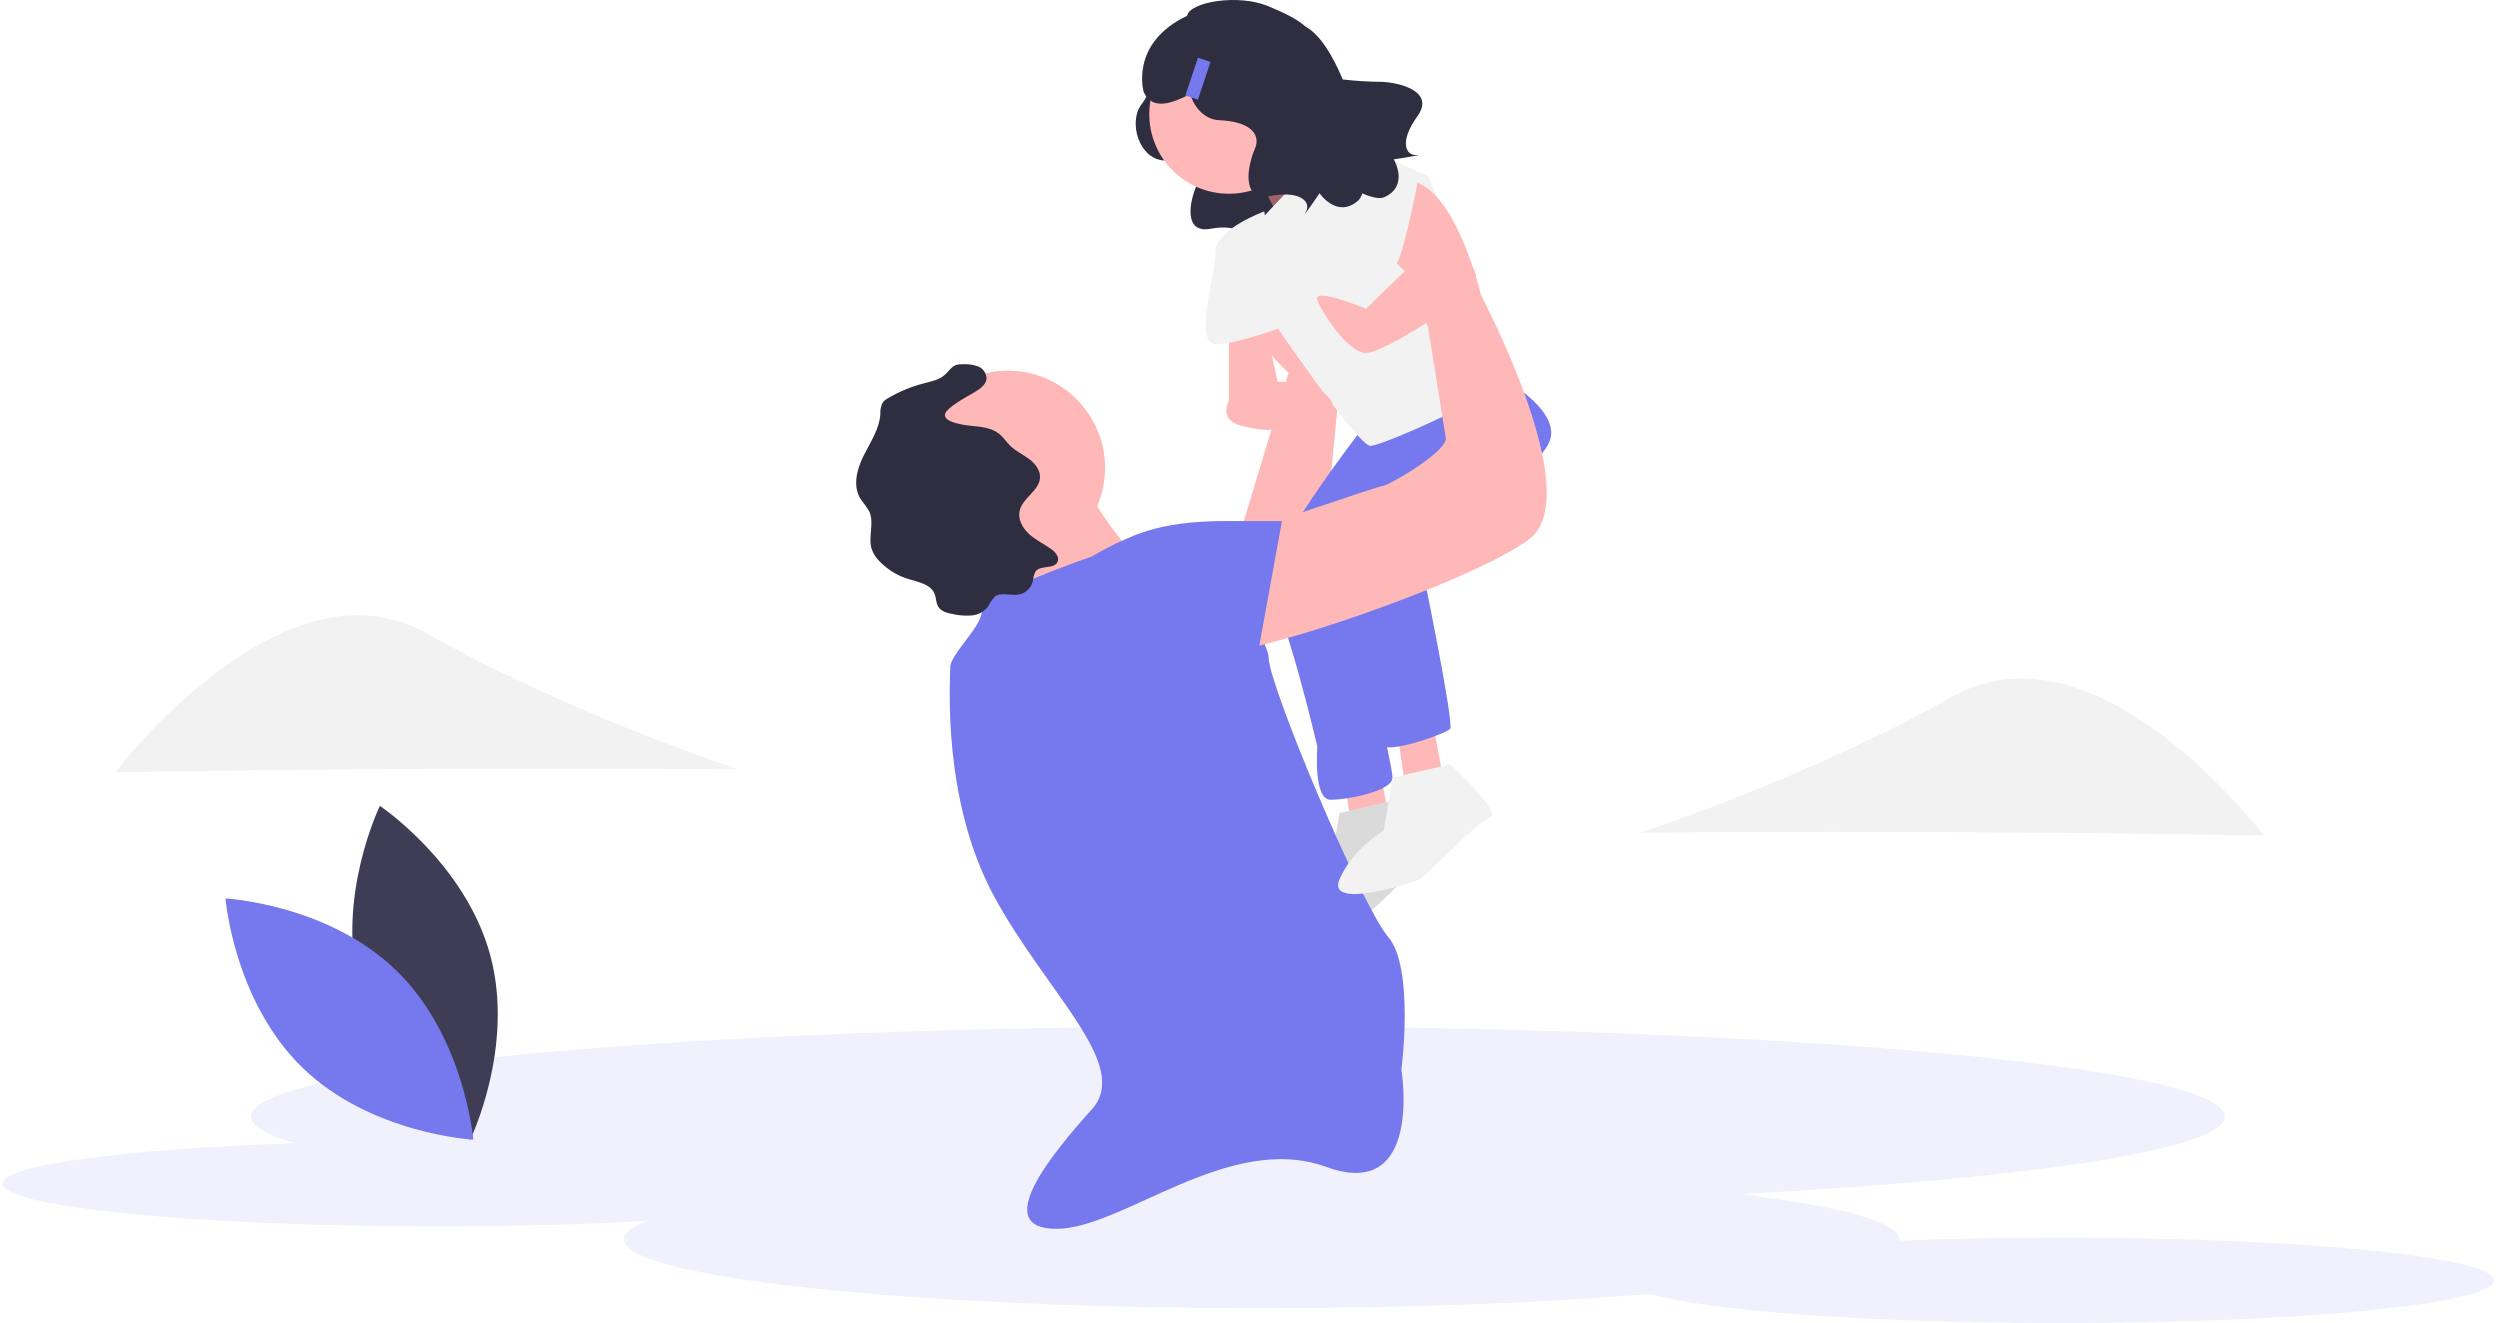
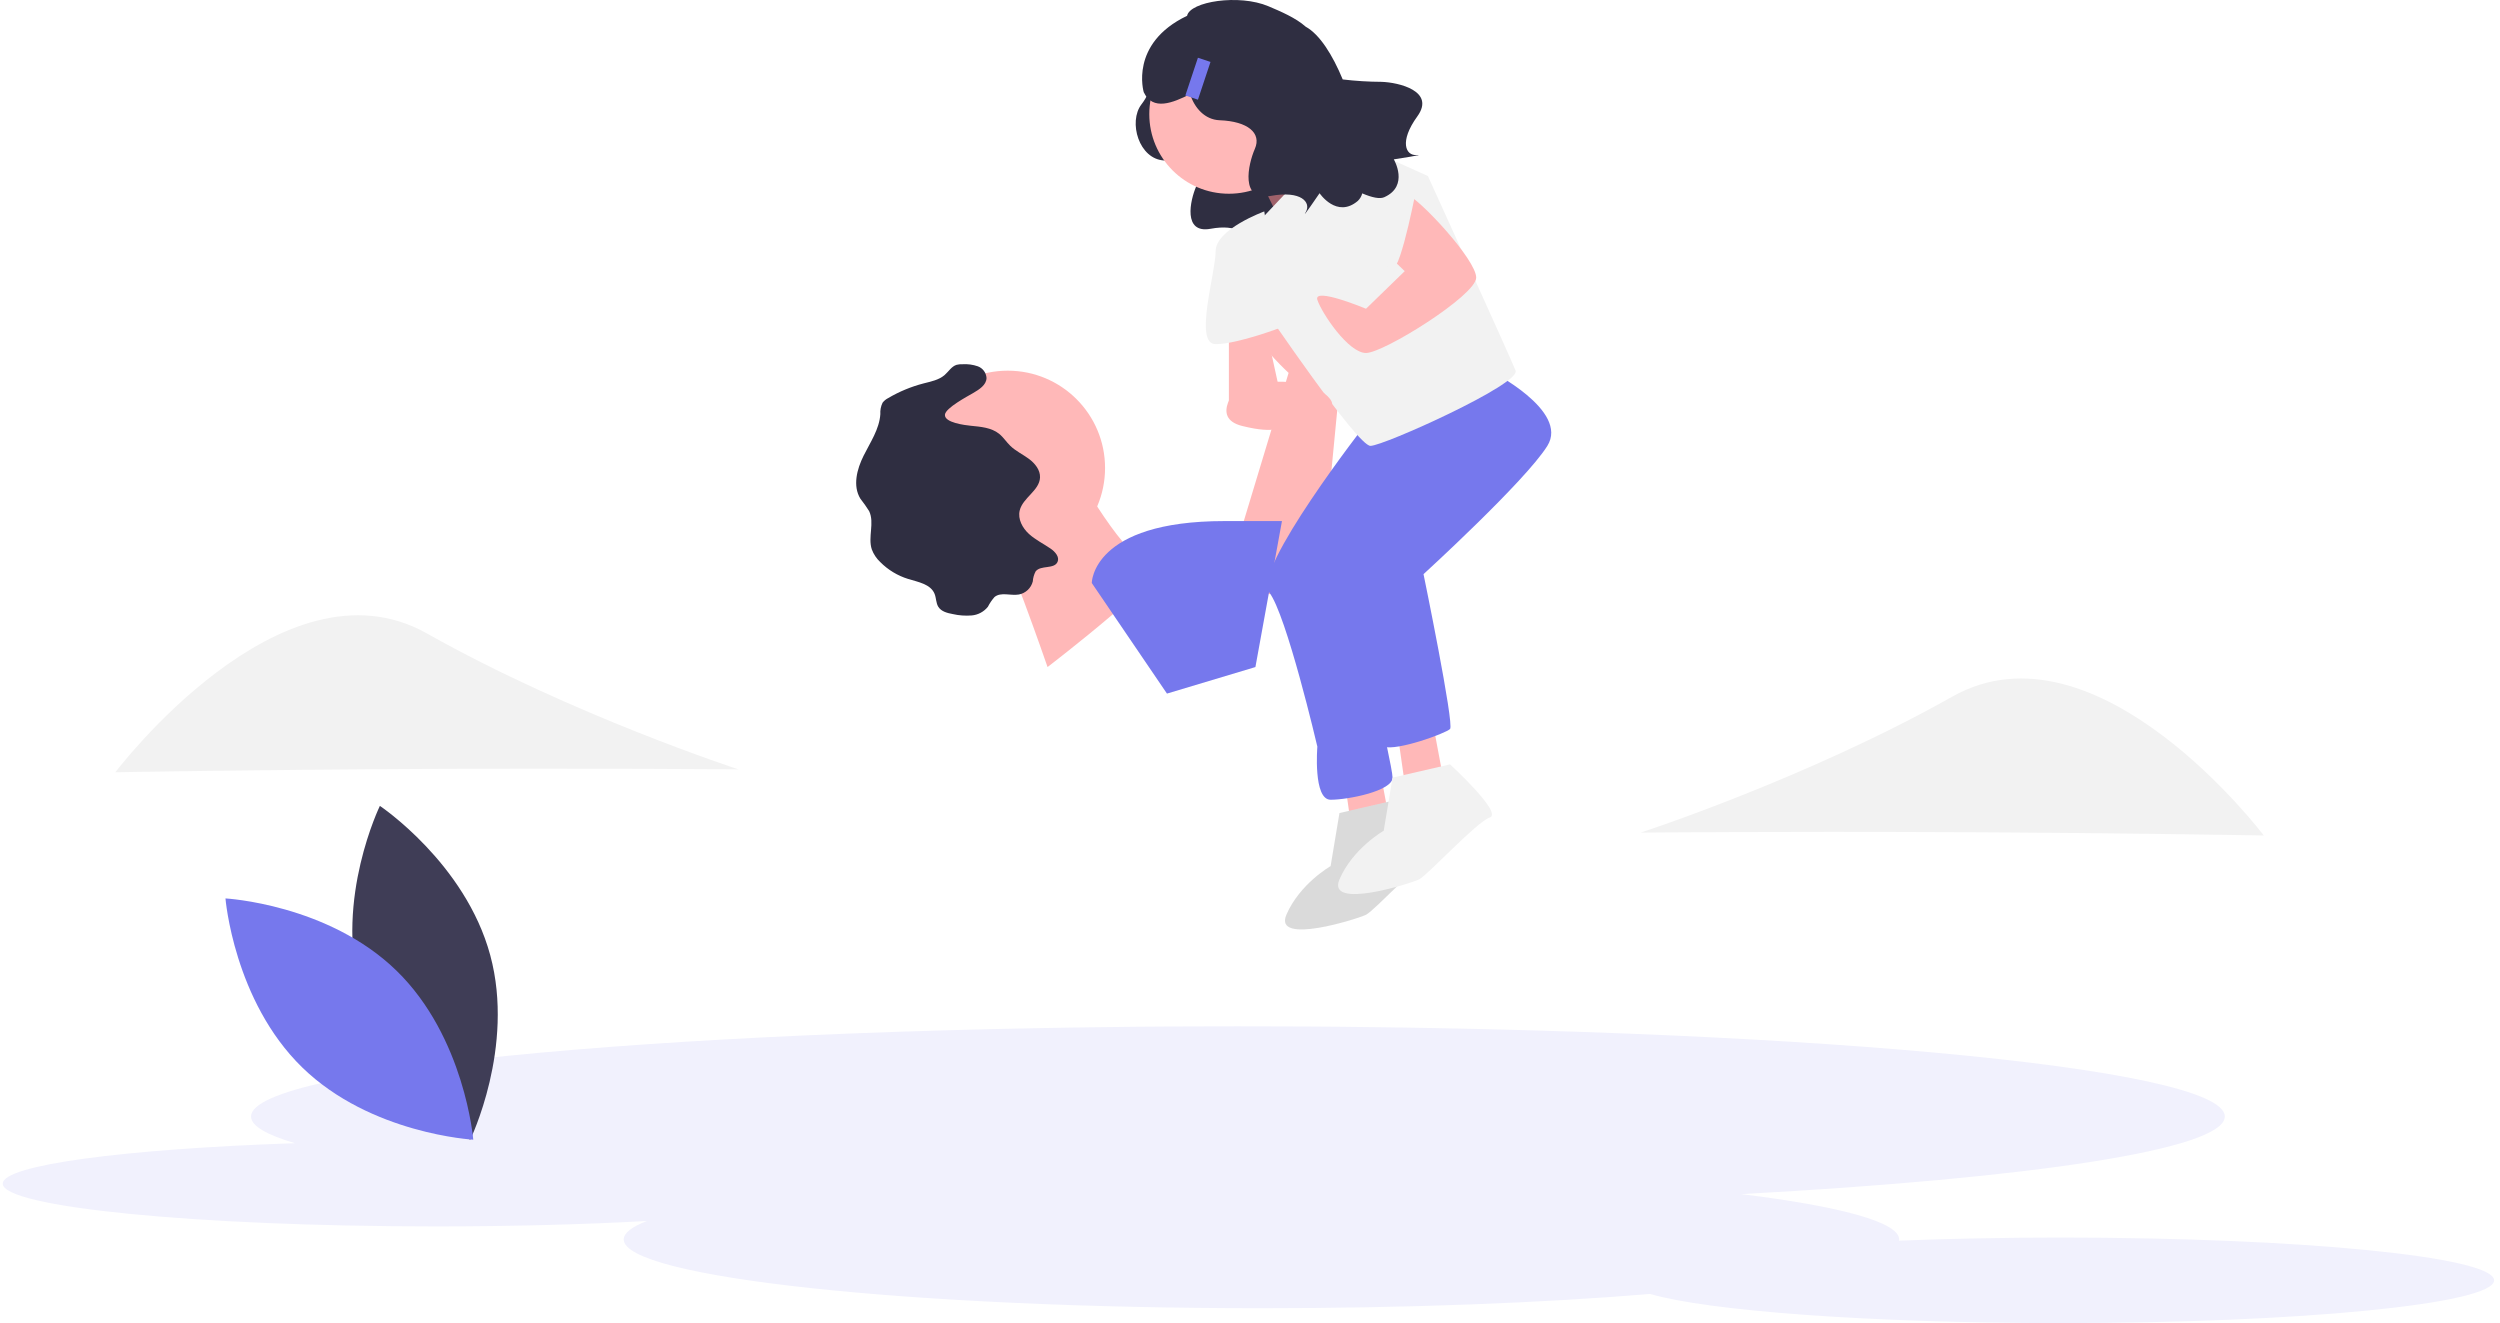
<svg xmlns="http://www.w3.org/2000/svg" width="342" height="181" viewBox="0 0 342 181" fill="none">
  <path d="M281.932 169.299C274.101 169.299 266.627 169.449 259.784 169.722C259.796 169.666 259.802 169.61 259.804 169.553C259.804 167.179 251.65 165.01 238.202 163.354C277.806 161.203 304.354 157.254 304.354 152.738C304.354 145.922 243.909 140.397 169.348 140.397C94.786 140.397 34.342 145.922 34.342 152.738C34.342 154.009 36.446 155.235 40.35 156.389C17.09 157.179 0.375 159.358 0.375 161.922C0.375 165.153 26.907 167.773 59.637 167.773C70.114 167.773 79.954 167.504 88.494 167.033C86.432 167.835 85.325 168.68 85.325 169.553C85.325 174.751 124.384 178.965 172.565 178.965C192.583 178.965 211.023 178.237 225.745 177.014C233.63 179.331 255.806 181 281.932 181C314.661 181 341.194 178.381 341.194 175.149C341.194 171.918 314.661 169.299 281.932 169.299Z" fill="#F1F1FD" />
  <path d="M49.225 135.495C52.637 148.108 64.322 155.919 64.322 155.919C64.322 155.919 70.476 143.281 67.064 130.669C63.653 118.057 51.968 110.246 51.968 110.246C51.968 110.246 45.814 122.883 49.225 135.495Z" fill="#3F3D56" />
  <path d="M54.239 132.785C63.599 141.899 64.743 155.908 64.743 155.908C64.743 155.908 50.709 155.142 41.348 146.028C31.987 136.915 30.844 122.905 30.844 122.905C30.844 122.905 44.877 123.671 54.239 132.785Z" fill="#7678ED" />
  <path d="M156.922 10.657C156.922 10.657 157.996 11.888 156.156 14.271C154.315 16.653 155.801 21.823 159.298 21.954C162.795 22.086 164.491 23.551 163.648 25.481C162.805 27.41 161.792 31.995 165.6 31.298C169.409 30.601 170.613 32.117 169.938 33.283C169.264 34.448 171.637 30.965 171.637 30.965C171.637 30.965 173.759 34.127 176.364 31.914C178.968 29.7 180.004 9.635 174.694 9.295C169.383 8.955 156.922 10.657 156.922 10.657Z" fill="#2F2E41" />
-   <path d="M183.848 106.078L185.058 114.55H190.504L188.688 104.868L183.848 106.078Z" fill="#FFB8B8" />
+   <path d="M183.848 106.078L185.058 114.55H190.504L188.688 104.868Z" fill="#FFB8B8" />
  <path d="M191.104 109.406C191.104 109.406 198.365 116.063 196.549 116.668C194.734 117.273 188.078 124.535 186.868 125.14C185.786 125.681 174.162 129.376 175.977 125.14C177.792 120.904 182.028 118.483 182.028 118.483L183.238 111.222L191.104 109.406Z" fill="#F2F2F2" />
  <path opacity="0.1" d="M191.104 109.406C191.104 109.406 198.365 116.063 196.549 116.668C194.734 117.273 188.078 124.535 186.868 125.14C185.786 125.681 174.162 129.376 175.977 125.14C177.792 120.904 182.028 118.483 182.028 118.483L183.238 111.222L191.104 109.406Z" fill="black" />
  <path d="M191.104 99.724L192.314 108.196H197.759L195.944 98.513L191.104 99.724Z" fill="#FFB8B8" />
  <path d="M168.35 77.235L176.28 51.011C176.28 51.011 162.968 38.908 172.044 35.277C181.12 31.646 183.541 49.8 183.541 49.8L180.515 81.267H168.414L168.35 77.235Z" fill="#FFB8B8" />
  <path d="M186.871 57.97C186.871 57.97 171.233 78.029 173.607 81.01C175.98 83.991 180.215 102.145 180.215 102.145C180.215 102.145 179.61 109.406 182.031 109.406C184.451 109.406 190.502 108.196 190.502 106.381C190.502 104.565 185.056 81.57 185.056 81.57L200.788 60.995L186.871 57.97Z" fill="#7678ED" />
  <path d="M188.082 59.18L203.814 50.708C203.814 50.708 214.705 56.154 211.679 60.995C208.654 65.837 194.738 78.544 194.738 78.544C194.738 78.544 198.973 99.119 198.368 99.724C197.763 100.329 191.107 102.75 189.292 102.145C187.477 101.539 177.796 77.939 180.216 76.729C182.636 75.519 190.502 62.811 190.502 62.811L188.082 59.18Z" fill="#7678ED" />
  <path d="M137.86 77.334C145.212 77.334 151.172 71.374 151.172 64.021C151.172 56.669 145.212 50.708 137.86 50.708C130.509 50.708 124.549 56.669 124.549 64.021C124.549 71.374 130.509 77.334 137.86 77.334Z" fill="#FFB8B8" />
  <path d="M168.114 26.503C174.129 26.503 179.005 21.626 179.005 15.61C179.005 9.594 174.129 4.718 168.114 4.718C162.099 4.718 157.223 9.594 157.223 15.61C157.223 21.626 162.099 26.503 168.114 26.503Z" fill="#FFB8B8" />
  <path d="M146.935 64.021C146.935 64.021 154.196 77.334 157.826 77.334C161.457 77.334 143.305 91.252 143.305 91.252C143.305 91.252 137.254 73.703 136.044 73.098C134.834 72.493 146.935 64.021 146.935 64.021Z" fill="#FFB8B8" />
-   <path d="M149.358 76.124C149.358 76.124 133.626 81.57 134.231 83.385C134.836 85.201 129.996 89.437 129.996 91.252C129.996 93.067 128.785 109.406 136.046 122.719C143.307 136.032 154.803 145.714 149.358 151.766C143.912 157.817 135.441 168.104 144.517 168.104C153.593 168.104 168.115 154.791 181.426 159.632C194.738 164.473 191.712 146.319 191.712 146.319C191.712 146.319 193.527 132.401 189.897 128.165C186.267 123.929 173.56 93.672 173.56 90.042C173.56 86.411 161.459 72.493 158.434 72.493C155.408 72.493 149.358 76.124 149.358 76.124Z" fill="#7678ED" />
  <path d="M171.137 22.267C171.137 22.267 176.064 31.636 176.323 33.305C176.582 34.974 185.053 22.267 185.053 22.267L175.372 15.61L171.137 22.267Z" fill="#9F616A" />
  <path d="M172.952 29.528L183.238 18.636L195.339 24.082C195.339 24.082 206.625 48.893 207.336 50.708C208.046 52.523 189.289 60.995 187.474 60.995C185.658 60.995 172.952 42.236 172.952 42.236C172.952 42.236 169.927 33.159 172.952 29.528Z" fill="#F2F2F2" />
  <path d="M168.111 44.051V54.944H175.372L172.984 44.051H168.111Z" fill="#FFB8B8" />
  <path d="M172.254 52.221C171.337 52.209 170.437 52.476 169.676 52.988C168.914 53.5 168.327 54.232 167.992 55.087C167.519 56.366 167.679 57.71 169.927 58.272C174.767 59.483 175.372 58.272 175.372 58.272C175.372 58.272 183.775 57.062 181.994 54.642C180.213 52.221 175.372 52.221 175.372 52.221H172.254Z" fill="#FFB8B8" />
  <path d="M198.367 104.565C198.367 104.565 205.628 111.221 203.813 111.827C201.998 112.432 195.342 119.693 194.132 120.298C193.05 120.84 181.426 124.534 183.241 120.298C185.056 116.063 189.292 113.642 189.292 113.642L190.502 106.38L198.367 104.565Z" fill="#F2F2F2" />
  <path d="M133.117 53.773C133.95 53.285 134.933 52.677 134.957 51.712C134.935 51.358 134.811 51.017 134.598 50.733C134.386 50.448 134.095 50.231 133.761 50.11C133.09 49.878 132.379 49.782 131.67 49.828C131.398 49.814 131.126 49.841 130.862 49.908C130.172 50.121 129.775 50.821 129.232 51.295C128.444 51.985 127.358 52.188 126.345 52.451C124.646 52.892 123.017 53.567 121.505 54.457C121.206 54.608 120.945 54.823 120.739 55.087C120.501 55.573 120.395 56.113 120.431 56.653C120.294 58.706 119.064 60.494 118.145 62.335C117.226 64.176 116.622 66.469 117.701 68.222C118.129 68.767 118.528 69.334 118.898 69.921C119.662 71.514 118.708 73.475 119.26 75.153C119.507 75.814 119.904 76.408 120.419 76.89C121.481 77.96 122.79 78.753 124.231 79.199C125.606 79.622 127.312 79.904 127.851 81.239C128.082 81.811 128.034 82.486 128.36 83.01C128.764 83.659 129.596 83.869 130.348 84.007C131.192 84.2 132.061 84.263 132.924 84.194C133.355 84.156 133.775 84.032 134.157 83.827C134.539 83.623 134.875 83.343 135.145 83.004C135.389 82.527 135.691 82.081 136.045 81.677C136.921 80.945 138.252 81.524 139.377 81.33C139.833 81.244 140.255 81.029 140.593 80.712C140.931 80.394 141.172 79.987 141.286 79.537C141.317 79.058 141.45 78.591 141.674 78.167C142.373 77.273 144.211 77.904 144.673 76.867C144.973 76.193 144.345 75.482 143.739 75.062C142.75 74.378 141.645 73.852 140.758 73.04C139.871 72.228 139.215 71.013 139.493 69.843C139.909 68.088 142.2 67.122 142.275 65.321C142.319 64.288 141.577 63.383 140.747 62.768C139.917 62.154 138.955 61.712 138.212 60.993C137.67 60.468 137.261 59.809 136.671 59.337C135.605 58.485 134.145 58.381 132.787 58.242C132.059 58.167 129.152 57.83 129.267 56.72C129.362 55.799 132.377 54.207 133.117 53.773Z" fill="#2F2E41" />
  <path d="M172.953 28.923C172.953 28.923 166.298 31.344 166.298 34.369C166.298 37.395 163.272 47.077 166.298 47.077C169.323 47.077 175.374 44.754 175.374 44.754L172.953 28.923Z" fill="#F2F2F2" />
-   <path d="M171.138 72.493C171.138 72.493 188.685 66.442 189.29 66.442C189.895 66.442 198.366 61.6 197.761 59.785L195.34 44.657C195.34 44.657 185.659 24.687 192.315 24.687C198.971 24.687 202.601 40.421 202.601 40.421C202.601 40.421 217.123 67.652 209.257 73.703C201.391 79.755 168.717 90.647 166.902 88.832C165.087 87.016 171.138 72.493 171.138 72.493Z" fill="#FFB8B8" />
  <path d="M188.081 33.159L192.166 37.095L186.871 42.236C186.871 42.236 179.61 39.211 180.216 41.026C180.821 42.841 184.451 48.288 186.871 48.288C189.292 48.288 201.888 40.421 201.943 38C201.998 35.58 194.132 27.108 192.317 26.503C190.502 25.898 188.081 33.159 188.081 33.159Z" fill="#FFB8B8" />
  <path d="M180.402 28.941C180.402 28.941 189.292 36.79 190.502 36.79C191.712 36.79 193.913 24.997 193.913 24.997C193.913 24.997 186.741 20.323 184.083 21.597C181.426 22.872 180.402 28.941 180.402 28.941Z" fill="#F2F2F2" />
  <path d="M149.354 79.754C149.354 79.754 149.354 71.283 167.505 71.283H175.371L171.741 91.252L159.64 94.883L149.354 79.754Z" fill="#7678ED" />
  <path d="M189.007 11.196C187.228 11.187 185.451 11.077 183.684 10.867C182.297 7.514 180.53 4.701 178.618 3.652C177.262 2.438 175.169 1.556 173.528 0.858C169.496 -0.855 162.785 0.213 162.393 2.162C154.46 5.953 156.464 12.61 156.464 12.61C157.697 15.216 160.462 14.061 162.808 12.881C163.407 14.77 164.822 16.373 166.848 16.45C170.722 16.596 172.601 18.218 171.667 20.356C170.733 22.494 169.611 27.573 173.83 26.801C178.049 26.028 179.382 27.708 178.635 28.999C177.888 30.29 180.517 26.432 180.517 26.432C180.517 26.432 182.868 29.935 185.753 27.482C186.045 27.201 186.253 26.845 186.354 26.453C187.696 27.03 188.759 27.249 189.363 26.979C192.819 25.433 190.673 21.801 190.673 21.801C190.673 21.801 195.287 21.093 193.8 21.21C192.313 21.328 191.373 19.4 193.888 15.926C196.404 12.452 191.338 11.274 189.007 11.196Z" fill="#2F2E41" />
  <path d="M165.597 8.472L163.875 7.899L162.155 13.066L163.878 13.639L165.597 8.472Z" fill="#7678ED" />
  <path d="M58.482 105.19C34.942 105.298 15.781 105.646 15.781 105.646C15.781 105.646 38.557 75.474 58.397 86.653C78.237 97.831 101.028 105.253 101.028 105.253C101.028 105.253 82.023 105.081 58.482 105.19Z" fill="#F2F2F2" />
  <path d="M266.983 113.839C290.523 113.947 309.684 114.295 309.684 114.295C309.684 114.295 286.909 84.123 267.069 95.301C247.229 106.48 224.438 113.902 224.438 113.902C224.438 113.902 243.443 113.73 266.983 113.839Z" fill="#F2F2F2" />
</svg>